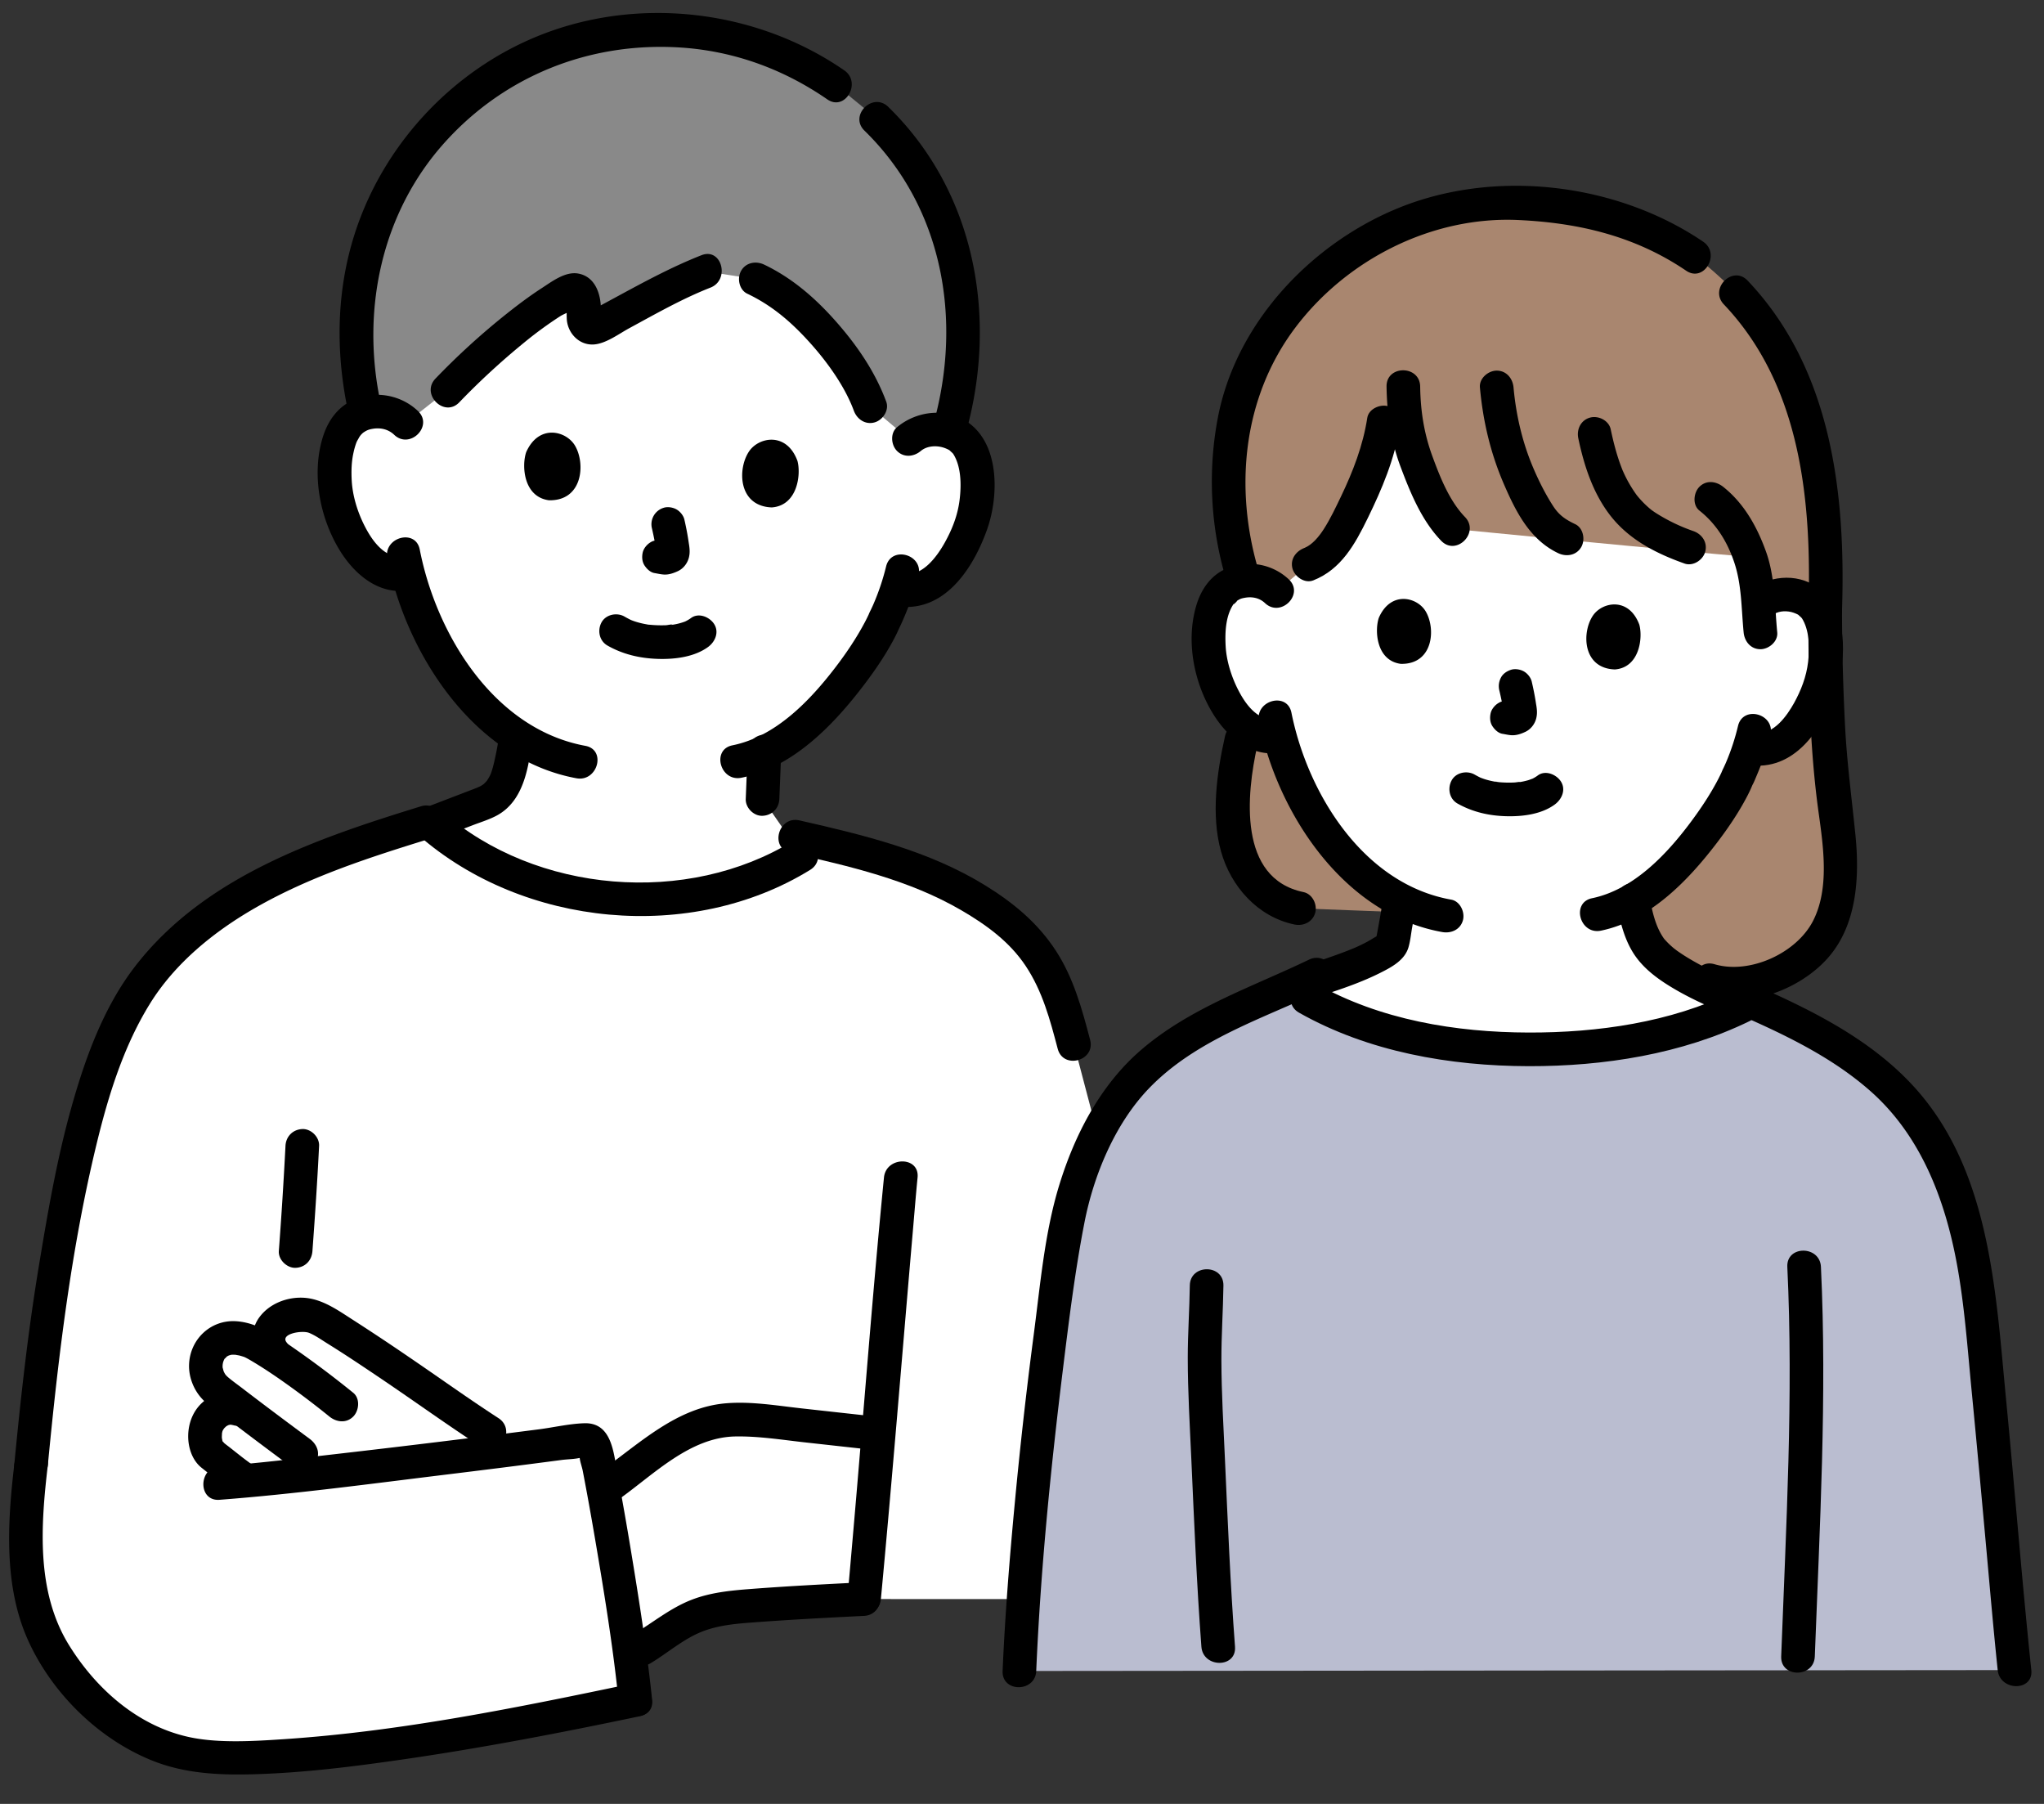
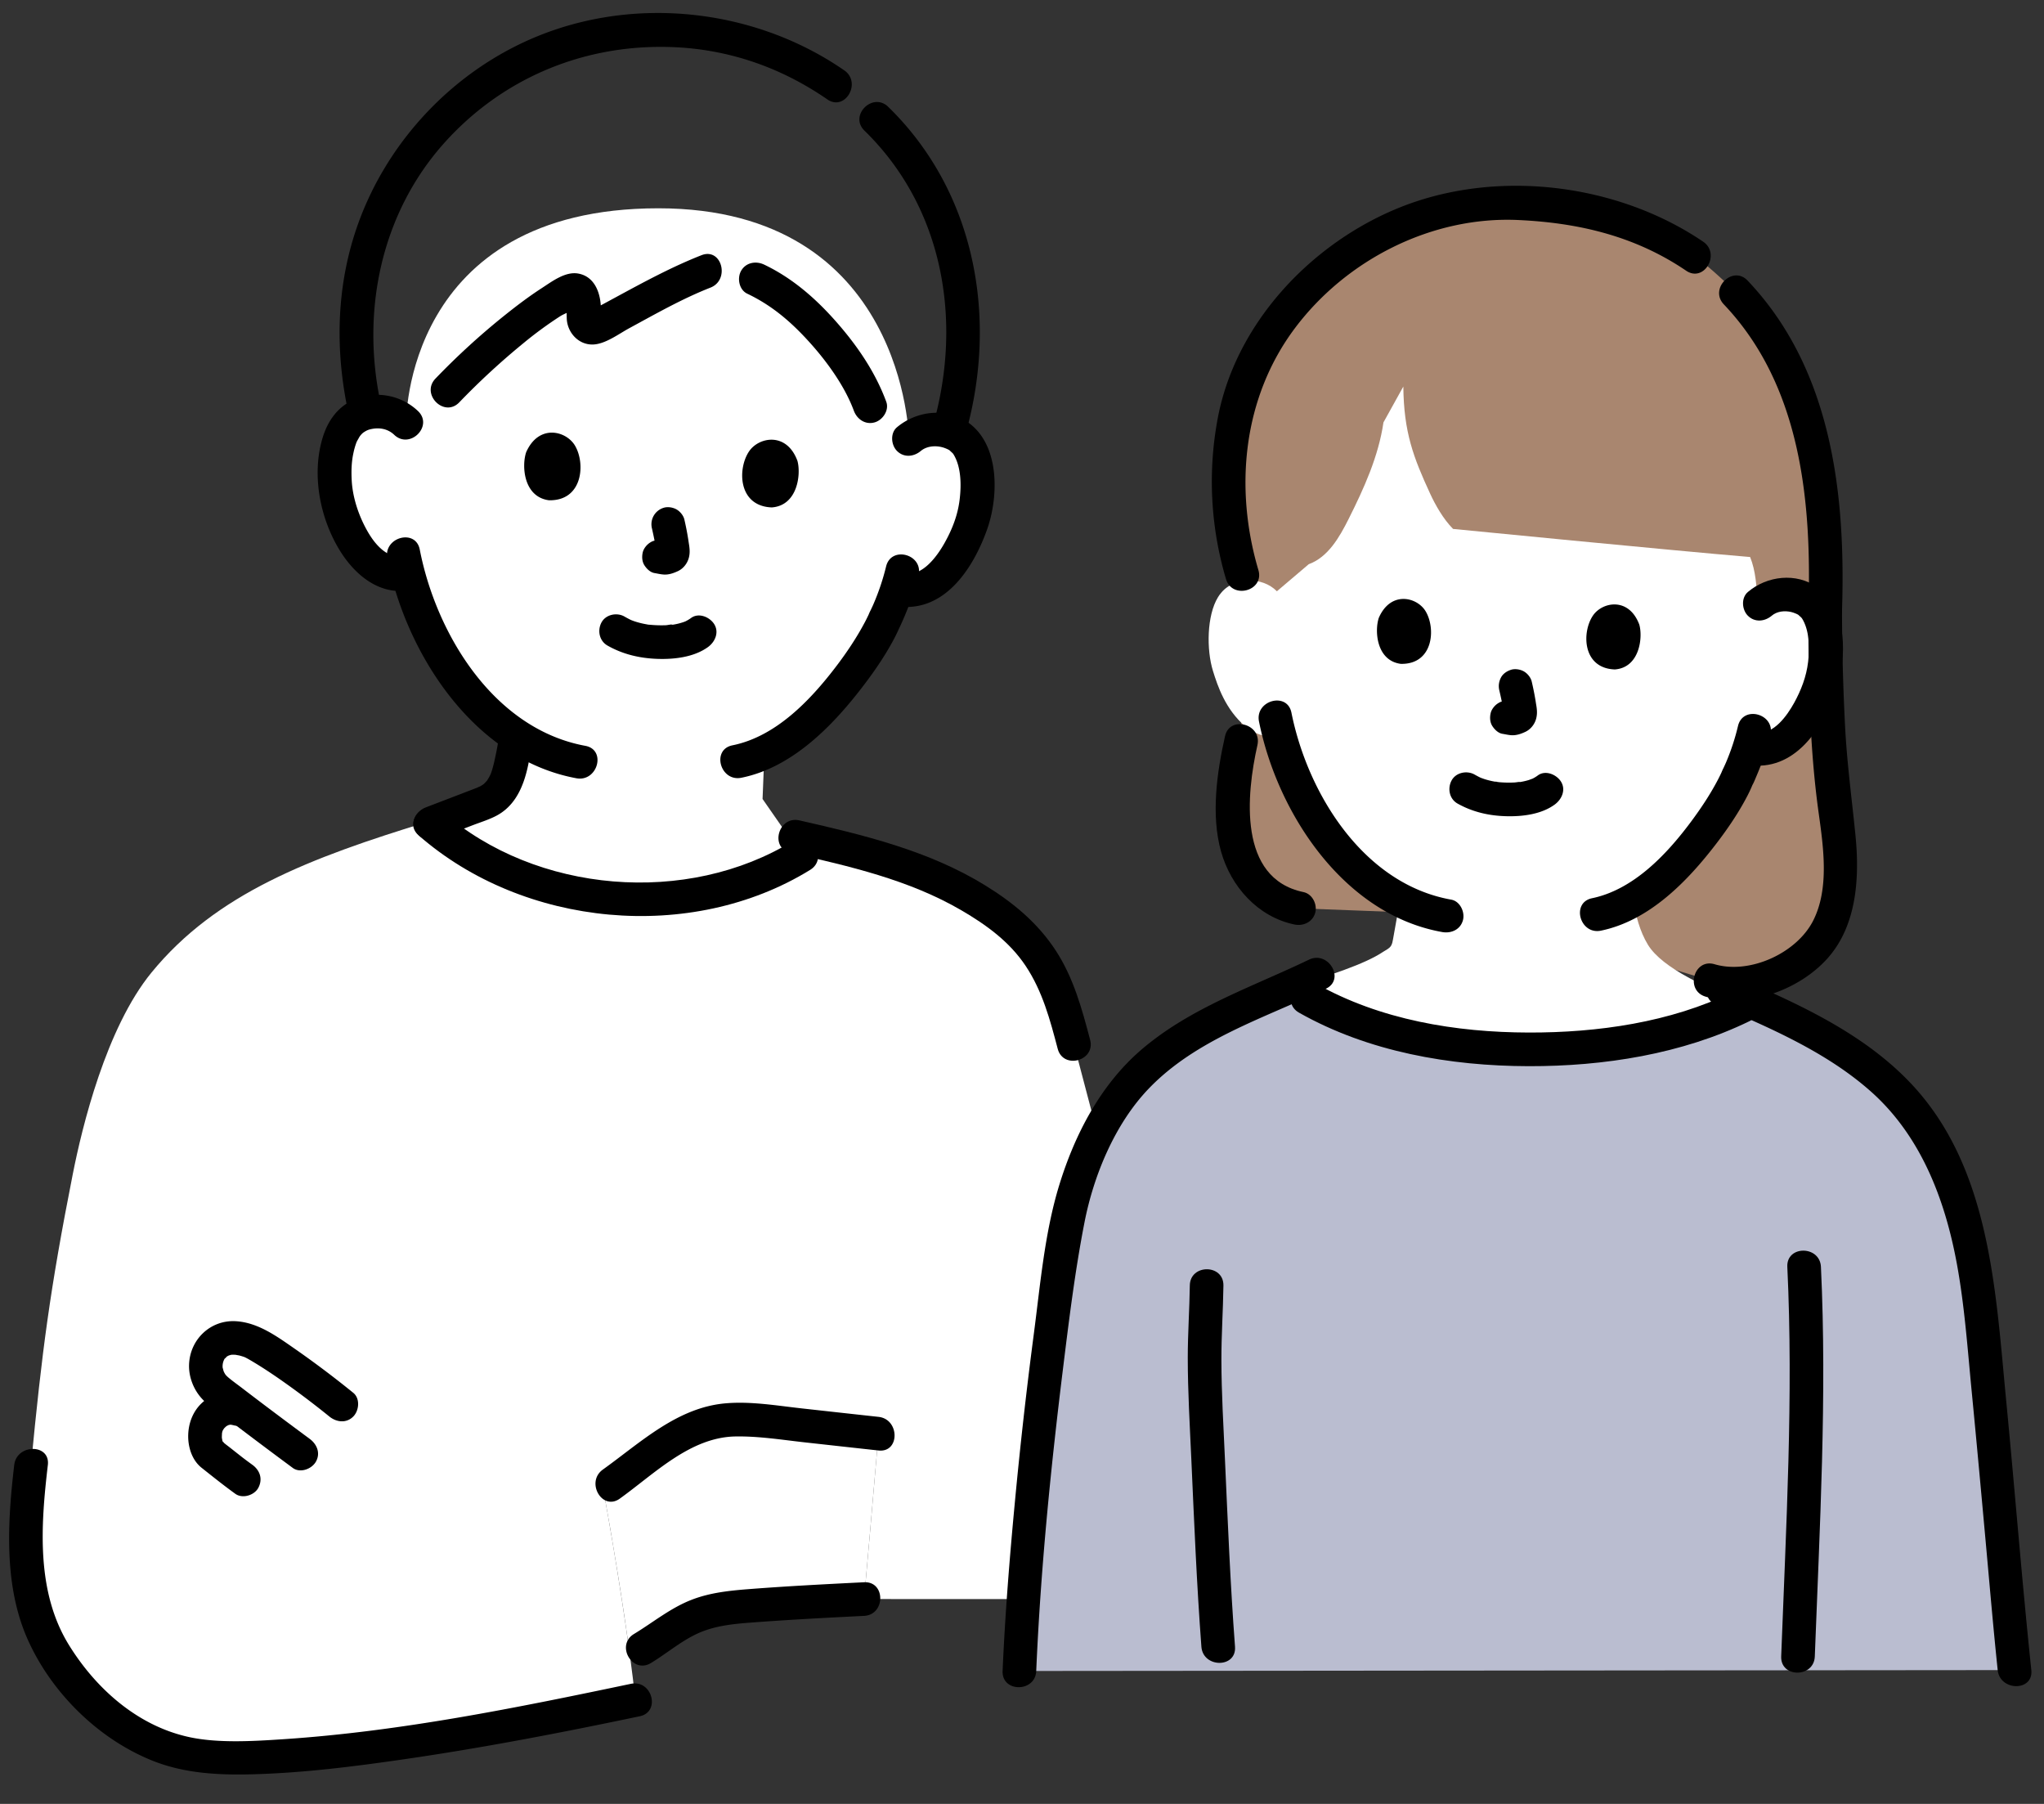
<svg xmlns="http://www.w3.org/2000/svg" xml:space="preserve" width="170" height="150">
  <rect width="100%" height="100%" fill="#333333" stroke="none" />
  <path fill="#A9866F" d="M151.803 50.768c.188-5.348-.056-8.824-.729-12.657-.419-2.379-1.174-5.034-2.644-7.816-1.795-3.734-3.602-5.817-6.964-8.62-1.448-1.065-3.053-1.973-4.829-2.766-2.803-1.17-5.985-1.747-9.631-1.966-11.058-.897-21.84 7.156-24.251 17.598-.654 2.817-.724 7.662-.237 9.932.225 1.051.425 2.1.795 3.302l-.079 13.812c-.476 2.071-.862 5.332-.562 7.71.414 3.282 2.632 5.686 5.369 6.231l16.35.626 17.837 5.371c1.026.358 2.754.304 3.95-.014 2.647-.704 5.113-2.34 6.123-4.886.909-2.293.861-6.074.446-8.475-.703-4.06-.951-13.51-.944-17.382" />
  <path fill="#FFF" d="M115.063 35.123c-.413 2.826-1.614 5.471-2.895 8.025-.77 1.535-1.709 3.178-3.321 3.768l-2.646 2.249c-.633-.64-1.5-.897-2.248-.89-1.628.015-2.343.876-2.654 1.386-.93 1.519-.966 4.361-.415 6.134.39 1.256 1.033 3.179 2.666 4.588.725.625 1.83 1.037 2.868.799.688 2.587 1.978 5.723 4.307 8.664 1.761 2.222 3.624 3.904 5.715 4.997l-.584 3.272c-.032.183-.066.37-.163.528-.145.239-.424.348-.656.503-1.578 1.059-4.475 1.946-7.669 2.993 10.158 6.869 28.332 6.316 37.866 1.346-3.259-1.342-6.953-2.947-8.169-4.917-.688-1.126-1.01-2.43-1.244-3.744 4.449-2.647 7.99-8.428 8.677-10.153.244-.477.649-1.461.983-2.467l.254.05c.964.188 1.985-.156 2.688-.701 1.705-1.322 2.447-3.208 2.902-4.442.643-1.743.754-4.583-.095-6.148-.284-.524-.954-1.422-2.579-1.522-.801-.049-1.755.197-2.432.91-.145-1.717-.188-2.848-.66-4.033-6.498-.543-24.706-2.336-24.706-2.336-.822-.825-1.488-2.026-1.893-2.902-1.407-3.049-2.203-5.119-2.244-8.937" />
  <path d="M101.885 61.216c-.675 3.004-1.177 6.556-.335 9.574.819 2.935 3.068 5.456 6.118 6.087.738.153 1.511-.215 1.72-.977.19-.692-.233-1.565-.977-1.72-5.469-1.133-4.747-8.145-3.83-12.222.395-1.751-2.301-2.5-2.696-.742zM147.351 51.201c.447-.379 1.084-.441 1.635-.308.206.051.5.17.608.249-.081-.059.164.157.2.189.042.042.081.086.118.132-.093-.125-.111-.148-.056-.069.62.96.67 2.396.527 3.633-.144 1.248-.599 2.394-1.158 3.409-.576 1.043-1.716 2.689-3.118 2.47-.745-.117-1.504.19-1.72.977-.183.664.226 1.602.977 1.72 3.876.606 6.223-2.992 7.337-6.196.921-2.649.982-6.766-1.551-8.571-1.756-1.251-4.189-.956-5.777.388-.576.488-.503 1.475 0 1.977.571.571 1.398.489 1.978 0z" />
  <path d="M144.55 60.368a18.844 18.844 0 0 1-.998 3.035c-.064.151-.135.298-.203.448a3.733 3.733 0 0 0-.198.449c.095-.222.112-.264.052-.124-.096.205-.192.408-.297.608-.654 1.259-1.449 2.452-2.297 3.588-2.018 2.703-4.766 5.606-8.197 6.318-1.761.365-1.016 3.061.743 2.696 4.049-.84 7.234-4.145 9.645-7.307.935-1.226 1.809-2.515 2.521-3.884.116-.224.227-.451.328-.682l.171-.404c-.078.196-.076.203.006.021.078-.154.143-.319.21-.478.491-1.147.924-2.325 1.211-3.542.412-1.749-2.283-2.495-2.697-.742zM104.712 60c1.537 7.654 7.061 16.049 15.239 17.503.743.132 1.507-.201 1.72-.976.187-.676-.229-1.587-.976-1.72-7.279-1.294-11.927-8.777-13.287-15.55-.354-1.762-3.05-1.016-2.696.743zM121.226 66.819c1.251.703 2.613 1.014 4.046 1.051 1.342.036 2.928-.153 4.045-.978.586-.433.94-1.231.501-1.913-.374-.581-1.283-.966-1.913-.502a2.952 2.952 0 0 1-.419.259l-.128.062c-.2.1.088-.043.136-.056-.123.031-.243.089-.364.126a5.813 5.813 0 0 1-.651.152c-.214.037-.093-.013.039-.001-.184-.016-.398.04-.584.048a9.134 9.134 0 0 1-1.266-.028c-.028-.002-.311-.052-.33-.035.053-.044.292.044.017-.003a6.587 6.587 0 0 1-.887-.215c-.123-.04-.244-.087-.366-.131-.159-.057.326.151.132.056-.051-.025-.104-.047-.155-.072a9.26 9.26 0 0 1-.44-.234c-.638-.358-1.556-.174-1.913.501-.351.661-.181 1.53.5 1.913zM124.7 57.414c.141.598.272 1.204.356 1.813l-.05-.372.072.526-.05-.372c.013.104.018.206.004.31l.051-.372a.775.775 0 0 1-.034.123l.142-.334a.479.479 0 0 1-.046.079c.072-.095.146-.189.219-.283a.292.292 0 0 1-.042.044l.282-.219a.884.884 0 0 1-.185.098l.334-.141a1.18 1.18 0 0 1-.232.066l.372-.05c-.086.012-.17.012-.257.002l.372.05c-.104-.015-.204-.043-.308-.06a1.07 1.07 0 0 0-.558-.025 1.028 1.028 0 0 0-.52.166c-.29.169-.566.502-.643.835-.082.358-.064.759.141 1.077.186.287.483.585.836.643.248.04.481.098.738.116.414.029.812-.109 1.178-.283.447-.212.784-.648.899-1.128.101-.415.056-.769-.014-1.185l.05.372c-.097-.754-.24-1.5-.413-2.24-.079-.334-.351-.665-.643-.835-.3-.175-.741-.25-1.077-.141-.339.109-.665.319-.836.642-.177.34-.227.699-.138 1.078zM114.676 51.374c-.361 1.072-.209 3.563 1.832 3.828 2.707.054 2.929-2.947 2.055-4.384-.715-1.176-2.896-1.714-3.887.556zM136.342 51.939c.305 1.089.023 3.569-2.029 3.727-2.705-.087-2.771-3.096-1.823-4.485.776-1.137 2.981-1.561 3.852.758zM141.65 20.096c-7.274-4.934-17.496-6.122-25.632-2.68-7.165 3.031-13.258 9.561-14.734 17.343a28.494 28.494 0 0 0 .681 13.388c.509 1.722 3.208.989 2.696-.743-2.02-6.832-1.296-14.363 3.063-20.149 4.293-5.697 11.396-9.292 18.561-8.959 5.058.234 9.726 1.347 13.954 4.215 1.493 1.012 2.894-1.409 1.411-2.415zM153.2 50.768c.319-9.699-.851-20.07-7.852-27.437-1.241-1.307-3.217.672-1.977 1.978 6.473 6.812 7.326 16.534 7.032 25.459-.057 1.799 2.739 1.797 2.797 0z" />
-   <path d="M113.716 34.751c-.353 2.294-1.186 4.452-2.186 6.535-.437.909-.871 1.832-1.413 2.684-.417.657-.983 1.339-1.642 1.598-.702.276-1.191.937-.977 1.719.185.669 1.014 1.254 1.72.977 2.339-.918 3.489-3.032 4.539-5.18 1.178-2.413 2.244-4.919 2.654-7.59.114-.746-.189-1.503-.977-1.72-.661-.182-1.603.226-1.718.977z" />
-   <path d="M115.32 32.143c.033 2.289.365 4.544 1.173 6.692.811 2.157 1.751 4.453 3.373 6.135 1.251 1.297 3.227-.681 1.978-1.977-1.313-1.362-2.083-3.343-2.713-5.057-.699-1.906-.985-3.779-1.015-5.793-.026-1.798-2.822-1.803-2.796 0zM123.085 32.216c.253 2.803.884 5.48 2.005 8.065.992 2.287 2.158 4.603 4.506 5.717.683.323 1.51.189 1.913-.501.356-.609.184-1.588-.501-1.913-.857-.406-1.367-.778-1.845-1.521-.645-1.002-1.193-2.096-1.658-3.193-.896-2.111-1.418-4.374-1.624-6.653-.068-.752-.594-1.398-1.398-1.398-.704-.001-1.466.64-1.398 1.397zM131.268 36.444c.475 2.261 1.208 4.53 2.63 6.382 1.562 2.035 3.826 3.191 6.204 4.034.712.252 1.53-.286 1.72-.976.213-.773-.262-1.467-.977-1.72a14.929 14.929 0 0 1-2.986-1.419 8.131 8.131 0 0 1-.581-.395c.171.127-.014-.016-.084-.076a8.13 8.13 0 0 1-1.036-1.063c-.028-.037-.058-.073-.087-.109.062.079.064.08.007.003a10.818 10.818 0 0 1-1.084-1.902c-.093-.204-.007-.007-.056-.131a15.734 15.734 0 0 1-.131-.339c-.367-.984-.627-2.004-.843-3.031-.155-.739-1.024-1.168-1.72-.977-.766.21-1.132.978-.976 1.719zM107.19 48.176c-1.407-1.323-3.47-1.654-5.235-.876-1.281.565-2.064 1.729-2.456 3.04-.896 2.989-.192 6.523 1.463 9.131 1.139 1.793 2.974 3.384 5.237 3.15.751-.078 1.397-.587 1.397-1.398 0-.696-.643-1.476-1.397-1.398-1.588.164-2.592-1.224-3.24-2.499-.53-1.042-.946-2.338-1.018-3.541-.074-1.248-.001-2.665.717-3.644-.249.339.39-.292.181-.151.283-.189.386-.228.687-.282.613-.111 1.218.003 1.688.445 1.309 1.232 3.291-.741 1.976-1.977zM141.342 42.457c1.414 1.117 2.328 2.612 2.897 4.311.625 1.866.583 3.798.78 5.818.073.751.59 1.398 1.397 1.398.699 0 1.472-.642 1.398-1.398-.215-2.201-.173-4.589-.926-6.694-.738-2.065-1.829-4.035-3.571-5.412-.592-.468-1.399-.578-1.977 0-.485.486-.594 1.506.002 1.977zM134.473 75.2c.271 1.484.66 3.055 1.543 4.307.723 1.023 1.731 1.796 2.787 2.452 2.365 1.471 5.025 2.443 7.59 3.503.697.289 1.537-.312 1.719-.977.222-.803-.275-1.43-.976-1.72-2.266-.936-4.525-1.788-6.657-3.06a15.6 15.6 0 0 1-1.007-.655c-.001 0-.346-.269-.164-.121a7.273 7.273 0 0 1-.542-.481c-.089-.087-.173-.179-.258-.269-.084-.089-.165-.197-.045-.037-.791-1.054-1.062-2.417-1.294-3.685-.136-.743-1.037-1.164-1.72-.977-.781.215-1.112.975-.976 1.72zM108.721 83.167c2.056-.67 4.165-1.306 6.101-2.284.944-.477 2.013-1.043 2.325-2.125.153-.526.206-1.101.302-1.64l.325-1.822c.128-.717-.193-1.542-.977-1.72-.682-.155-1.582.207-1.72.976-.189 1.063-.365 2.129-.568 3.189-.005.021-.059.272-.058.273-.033-.013.186-.29.19-.265.004.021-.418.259-.469.292-.31.195-.633.366-.962.525-.175.084-.351.165-.528.243-.103.045-.243.103-.061.027a35.826 35.826 0 0 1-1.622.619c-1.001.356-2.012.685-3.022 1.014-.694.227-1.217.978-.977 1.72.226.695.977 1.221 1.721.978z" />
  <path d="M150.404 50.768c-.002 5.586.082 11.284.853 16.824.396 2.845.902 6.298-.46 8.972-1.374 2.698-5.271 4.479-8.198 3.614-1.729-.51-2.469 2.187-.743 2.696 3.465 1.022 7.78-.54 10.143-3.188 2.447-2.745 2.67-6.732 2.32-10.233-.307-3.068-.718-6.093-.87-9.182a191.832 191.832 0 0 1-.248-9.503c0-1.799-2.796-1.802-2.797 0z" />
  <path fill="#BABDD0" d="M167.548 138.873c-.581-5.509-2.208-24.988-3.108-31.979-.545-4.25-1.767-8.574-3.877-12.301-3.146-5.538-9.058-8.69-14.952-11.307-9.452 5.169-28.052 5.819-38.326-1.204-2.256 1.032-4.528 2.015-6.769 3.094-2.053.992-3.721 2.282-5.407 3.813-3.08 2.805-5.598 8.499-6.319 12.605-1.888 10.756-3.588 27.488-4.004 37.354l82.762-.075z" />
  <path fill="#FFF" d="M51.784 122.729c-.292.212-.6.435-.939.678l-.663.474c.759 4.132 1.638 9.516 2.215 13.811l1.034-.612c1.469-.866 2.759-2.013 4.336-2.655 1.021-.418 2.282-.694 3.384-.792 2.587-.235 7.269-.493 10.715-.666.15-1.584.65-7.344 1.204-13.752-2.84-.31-5.679-.625-8.519-.94-2.11-.235-4.307-.459-6.309.247-1.238.441-2.328 1.216-3.395 1.979-1.213.862-2.028 1.475-3.063 2.228z" />
  <path fill="#FFF" d="M2.581 121.815c.91-9.471 1.564-14.518 3.47-24.173.778-3.946 2.77-12.158 6.551-16.776 5.377-6.567 13.136-9.519 23.033-12.549 7.895 7.189 22.741 9.184 32.596 1.735 6.333 1.495 11.062 2.996 15.726 6.685 1.167.923 2.433 2.432 3.493 4.459.804 1.537 1.449 4.047 1.871 5.645l1.973 7.498c-1.222 2.416-2.119 5.061-2.504 7.253-1.545 8.803-2.964 21.607-3.656 31.375l-13.268-.003c.15-1.586.65-7.344 1.202-13.752-2.839-.31-5.678-.625-8.517-.94-2.11-.235-4.307-.459-6.309.247-1.238.441-2.328 1.216-3.395 1.979-1.555 1.107-2.455 1.801-4.003 2.908l-.663.474c.999 5.438 2.205 13.047 2.659 17.483-19.307 4.061-32.859 5.678-37.924 4.322-5.283-1.415-8.829-5.308-10.978-9.191-2.321-4.199-1.842-10.596-1.357-14.679" />
  <path fill="#FFF" d="M75.594 36.512c.696-.627 1.613-.841 2.391-.789 1.692.114 2.384 1.054 2.677 1.602.874 1.635.739 4.593.06 6.403-.481 1.282-1.267 3.242-3.051 4.609-.734.562-1.801.915-2.804.712l-.265-.054c-.354 1.046-.782 2.069-1.039 2.564-.771 1.904-4.929 8.558-9.985 10.992-.053 1.294-.104 2.591-.155 3.887l3.257 4.686c-9.73 6.112-23.344 4.047-30.872-2.65 1.942-.741 4.283-1.645 4.362-1.667 1.477-.55 1.981-1.763 2.279-3.065.202-.898.358-1.708.45-2.598-1.622-1.11-3.116-2.587-4.542-4.409-2.407-3.077-3.729-6.351-4.431-9.05-1.083.241-2.231-.195-2.981-.85-1.692-1.478-2.35-3.484-2.748-4.795-.562-1.851-.507-4.811.471-6.387.327-.528 1.077-1.421 2.773-1.426.779-.002 1.681.271 2.335.941 0 0-.201-17.848 20.979-17.848 20.575 0 20.839 19.192 20.839 19.192z" />
  <path d="M86.184 138.948c.361-8.382 1.193-16.757 2.219-25.082.503-4.077 1.006-8.186 1.794-12.22.768-3.925 2.525-8.171 5.315-11.094 3.979-4.168 9.699-5.903 14.768-8.338 1.621-.779.204-3.191-1.411-2.415-4.779 2.296-9.887 4.001-13.958 7.501-3.375 2.902-5.514 7.021-6.809 11.232-1.225 3.98-1.581 8.314-2.124 12.429a379.367 379.367 0 0 0-1.574 13.985c-.44 4.658-.814 9.325-1.017 14-.077 1.801 2.718 1.797 2.797.002zM142.703 83.531c4.489 1.932 9.177 3.938 12.876 7.211 4.163 3.684 6.177 8.958 7.169 14.321.648 3.507.895 7.11 1.24 10.656.406 4.176.787 8.355 1.167 12.534.322 3.54.624 7.083.994 10.619.186 1.771 2.984 1.791 2.796 0-.786-7.503-1.375-15.027-2.102-22.535-.877-9.068-1.317-19.31-7.956-26.292-4.017-4.225-9.509-6.663-14.773-8.929-1.635-.702-3.061 1.705-1.411 2.415z" />
  <path d="M98.957 106.893c-.027 2.007-.171 4.009-.17 6.017.001 2.804.169 5.606.295 8.406.234 5.206.447 10.417.838 15.613.134 1.783 2.931 1.798 2.796 0-.391-5.196-.604-10.407-.838-15.613-.123-2.731-.287-5.465-.294-8.2-.006-2.078.141-4.147.169-6.223.023-1.8-2.773-1.8-2.796 0zM148.652 105.343c.515 10.798-.107 21.604-.51 32.394-.067 1.799 2.729 1.796 2.796 0 .402-10.791 1.024-21.596.51-32.394-.085-1.791-2.882-1.802-2.796 0zM108.04 84.206c5.757 3.257 12.555 4.437 19.107 4.45 6.243.012 12.72-.996 18.371-3.749 1.617-.788.201-3.2-1.412-2.415-5.193 2.53-11.232 3.38-16.959 3.367-6.063-.014-12.363-1.051-17.696-4.067-1.568-.888-2.979 1.527-1.411 2.414zM65.745 70.913c4.882 1.11 9.869 2.242 14.233 4.793 2.065 1.207 3.985 2.599 5.326 4.612 1.403 2.108 2.029 4.474 2.667 6.896.458 1.738 3.156 1.001 2.696-.743-.678-2.575-1.376-5.145-2.841-7.401-1.503-2.315-3.53-3.991-5.861-5.432-4.707-2.908-10.142-4.208-15.478-5.421-1.751-.399-2.499 2.297-.742 2.696z" />
  <path d="M34.818 69.463c8.728 7.639 22.66 8.975 32.565 2.869 1.529-.942.126-3.362-1.411-2.414-8.794 5.42-21.381 4.392-29.178-2.432-1.348-1.181-3.333.789-1.976 1.977z" />
-   <path fill="#898989" d="M30.828 19.875c2.016-6.362 6.119-10.526 9.803-13.086 4.103-2.852 9.167-4.469 15.064-4.279 5.622.181 10.046 1.904 13.816 4.546l3.173 2.602c3.929 3.786 7.4 9.603 7.486 18.023.028 2.839-.38 5.141-1.263 8.207a4.008 4.008 0 0 0-.924-.165c-.777-.052-1.694.162-2.391.789l-3.231-2.734c-.984-2.729-3.307-5.784-5.759-8.035-1.432-1.314-2.431-1.905-3.75-2.53l-4.138-.644c-2.84 1.091-6.87 3.443-9.128 4.604-.538.277-1.146-.21-1.055-.85.06-.421.074-.868-.049-1.46-.129-.613-.588-.887-.958-.708-3.159 1.529-7.721 5.6-10.318 8.313l-3.433 2.699c-.654-.67-1.556-.943-2.335-.941-.39.001-.729.049-1.024.129-.7-2.926-.944-5.809-.759-8.298.17-2.259.582-4.315 1.173-6.182z" />
  <path d="M34.764 34.18c-1.372-1.307-3.428-1.715-5.195-1.003-1.42.572-2.288 1.76-2.728 3.197-.947 3.093-.232 6.761 1.467 9.473 1.166 1.86 3.052 3.504 5.389 3.277.752-.073 1.398-.59 1.398-1.398 0-.7-.642-1.472-1.398-1.398-1.673.163-2.729-1.313-3.404-2.659-.567-1.132-.973-2.447-1.041-3.724-.041-.764-.021-1.54.145-2.288a6.06 6.06 0 0 1 .247-.864c.063-.152.156-.289.231-.434.031-.061.222-.299.005-.034.181-.222.284-.319.367-.374.24-.158.395-.234.731-.292.663-.115 1.314.027 1.81.498 1.303 1.24 3.282-.734 1.976-1.977zM76.582 37.5c.481-.402 1.177-.463 1.764-.316.225.056.533.188.65.276-.059-.043.172.166.213.204.043.044.084.09.123.138-.09-.118-.106-.138-.052-.059.658 1.032.688 2.547.531 3.817-.161 1.311-.631 2.48-1.241 3.571-.625 1.117-1.837 2.813-3.332 2.57-.744-.121-1.505.193-1.72.977-.184.667.227 1.598.977 1.72 3.997.65 6.436-3.086 7.603-6.377.966-2.725 1.063-6.993-1.545-8.867-1.804-1.296-4.302-1.006-5.947.37-.58.484-.5 1.477 0 1.977.574.573 1.396.485 1.976-.001z" />
  <path d="M73.697 47.102a19.47 19.47 0 0 1-1.071 3.178c-.066.153-.14.303-.21.454a3.544 3.544 0 0 0-.202.454 3.49 3.49 0 0 0 .049-.119c-.1.21-.2.418-.309.624-.693 1.316-1.532 2.568-2.434 3.75-2.14 2.804-5.006 5.809-8.603 6.533-1.763.354-1.017 3.05.743 2.696 4.166-.837 7.493-4.211 9.99-7.448 1.004-1.301 1.95-2.664 2.717-4.119.121-.23.236-.462.342-.7.074-.166.28-.588.12-.26.102-.208.195-.42.288-.632.514-1.188.97-2.408 1.275-3.667.425-1.749-2.271-2.495-2.695-.744zM32.214 46.437c1.55 7.964 7.236 16.715 15.728 18.278 1.759.324 2.513-2.37.743-2.696-7.592-1.397-12.396-9.248-13.774-16.325-.345-1.764-3.04-1.018-2.697.743zM70.217 5.85C62.819.737 52.895-.388 44.56 3.072c-6.783 2.816-12.229 8.537-14.738 15.432-1.857 5.103-1.991 10.571-.842 15.844.383 1.757 3.079 1.014 2.696-.743-1.677-7.691 0-15.887 5.348-21.8 4.969-5.494 11.938-8.271 19.332-7.868 4.523.248 8.733 1.758 12.45 4.326 1.484 1.026 2.883-1.396 1.411-2.413zM80.355 35.912c2.643-9.554.756-19.972-6.482-27.028-1.289-1.257-3.269.719-1.977 1.977 6.534 6.371 8.146 15.692 5.763 24.308-.48 1.737 2.216 2.478 2.696.743zM50.524 53.68c1.29.735 2.698 1.06 4.179 1.108 1.39.045 3.027-.144 4.188-.989.589-.43.938-1.234.501-1.913-.376-.584-1.28-.962-1.912-.501-.139.101-.286.19-.439.267-.043.022-.089.041-.133.063-.142.075.341-.131.127-.054a5.258 5.258 0 0 1-1.059.283c-.257.043-.053-.042.025-.001-.103-.055-.485.042-.608.046a9.922 9.922 0 0 1-1.32-.037c-.058-.006-.446-.021-.08-.004-.087-.003-.176-.027-.261-.042a6.977 6.977 0 0 1-.922-.229c-.128-.042-.254-.092-.381-.139-.159-.06.321.15.124.051-.053-.027-.107-.05-.161-.076a8.74 8.74 0 0 1-.457-.247c-.636-.362-1.558-.171-1.913.501-.35.664-.176 1.526.502 1.913zM54.224 43.944c.14.615.271 1.237.356 1.862l-.051-.372c.023.176.046.352.072.527l-.05-.372c.016.12.022.238.007.358l.05-.372a.796.796 0 0 1-.035.127l.141-.334a.607.607 0 0 1-.048.082l.219-.283a.313.313 0 0 1-.044.045l.282-.219a.88.88 0 0 1-.192.101l.334-.141c-.08.03-.159.053-.243.067l.372-.05c-.09.011-.178.011-.267 0l.371.05c-.107-.016-.213-.046-.32-.064a1.046 1.046 0 0 0-.557-.025 1.054 1.054 0 0 0-.521.166c-.29.17-.566.502-.643.835-.081.358-.063.76.142 1.078.186.288.482.583.835.642.254.043.491.101.754.121.421.032.824-.109 1.198-.284.455-.213.792-.654.912-1.138.104-.419.055-.783-.012-1.204l.05.372a23.08 23.08 0 0 0-.417-2.319c-.076-.333-.353-.666-.643-.835-.3-.175-.741-.25-1.077-.141a1.43 1.43 0 0 0-.975 1.72zM43.763 37.599c-.382 1.114-.239 3.709 1.885 3.999 2.818.073 3.068-3.051 2.168-4.553-.739-1.231-3.006-1.805-4.053.554zM66.324 38.324c.311 1.136.002 3.717-2.137 3.869-2.817-.107-2.866-3.242-1.871-4.683.816-1.179 3.116-1.607 4.008.814zM62.148 24.42c2.073.989 3.659 2.354 5.2 4.063 1.491 1.654 2.936 3.686 3.665 5.666.262.708.948 1.188 1.72.976.682-.187 1.239-1.007.977-1.72-.93-2.523-2.482-4.761-4.261-6.761-1.683-1.893-3.593-3.543-5.89-4.639-.681-.325-1.509-.188-1.913.501-.356.612-.182 1.588.502 1.914z" />
  <path d="M38.196 33.458a60.79 60.79 0 0 1 5.339-4.923 32.506 32.506 0 0 1 3.057-2.24c.341-.217 1.051-.454 1.304-.762.384-.168.131-.267-.76-.298.03.139.044.279.041.42-.062.215-.048.571-.041.8.031 1.185.979 2.251 2.22 2.19 1.018-.051 2.109-.883 2.985-1.357 2.203-1.194 4.409-2.454 6.747-3.371 1.656-.65.935-3.354-.744-2.696-2.423.951-4.717 2.191-7.003 3.429-.521.282-1.042.566-1.564.845-.12.064-.617.228-.684.361.597.67.887.74.868.209l.015-.269c.021-1.289-.444-2.787-1.879-3.048-1.077-.196-2.182.656-3.039 1.211-1.079.698-2.104 1.479-3.108 2.281a59.828 59.828 0 0 0-5.73 5.239c-1.249 1.298.725 3.278 1.976 1.979zM36.179 69.822c1.05-.401 2.1-.804 3.149-1.207.657-.251 1.368-.467 1.988-.8 2.288-1.229 2.672-4.124 2.956-6.442.09-.729-.707-1.429-1.397-1.398-.834.038-1.303.618-1.398 1.398a1.376 1.376 0 0 0-.002.025l-.039.261c-.021.13-.042.26-.065.39a23.95 23.95 0 0 1-.181.917c-.096.442-.194.885-.348 1.312l-.065.174c.083-.191.093-.218.031-.08-.042.082-.08.165-.124.245-.052.093-.111.181-.166.272-.176.295.157-.147-.031.044-.064.066-.124.137-.191.202a4.221 4.221 0 0 1-.141.126c.158-.118.176-.132.052-.043-.086.052-.168.109-.256.159-.042.023-.397.167-.218.112.151-.047-.005-.003-.042.01-.103.036-.204.077-.307.116l-1.022.392-2.926 1.121c-.682.26-1.225.954-.977 1.72.215.662.988 1.254 1.72.974zM1.184 121.815c-.562 4.8-.886 10.077 1.156 14.592 1.983 4.387 5.846 8.186 10.305 9.984 2.759 1.112 5.688 1.229 8.628 1.138 4.115-.126 8.218-.646 12.288-1.235 6.591-.954 13.135-2.216 19.651-3.583 1.76-.37 1.016-3.065-.743-2.696-9.506 1.995-19.155 3.956-28.866 4.603-2.541.169-5.402.339-7.774-.154-4.312-.897-7.813-3.994-10.084-7.658-2.762-4.457-2.352-9.987-1.765-14.991.208-1.783-2.589-1.768-2.796 0z" />
-   <path d="M35.011 67.047c-8.646 2.663-17.938 5.82-23.712 13.228-2.709 3.475-4.256 7.821-5.422 12.026-1.184 4.272-1.934 8.674-2.656 13.042-.903 5.462-1.507 10.962-2.037 16.472-.173 1.79 2.624 1.778 2.796 0 .864-8.968 1.938-17.996 4.072-26.765.971-3.99 2.23-8.04 4.399-11.557 2.111-3.424 5.391-6.067 8.85-8.041 4.515-2.577 9.508-4.186 14.453-5.709 1.714-.528.983-3.227-.743-2.696zM23.744 95.282a370.15 370.15 0 0 1-.553 8.743c-.053.731.682 1.43 1.398 1.398.803-.036 1.341-.615 1.397-1.398.214-2.912.408-5.827.553-8.743.036-.731-.669-1.431-1.397-1.398-.788.035-1.359.615-1.398 1.398zM62.181 62.481l-.157 3.957c-.028.731.664 1.431 1.398 1.398.782-.035 1.367-.614 1.397-1.398l.157-3.957c.029-.731-.663-1.431-1.397-1.398-.782.036-1.367.615-1.398 1.398zM18.256 124.713c6.264-.479 12.511-1.322 18.744-2.084 3.234-.395 6.468-.798 9.698-1.227.56-.074 1.225-.062 1.761-.237-.006.002.336-.026.35-.048l-.654-.372.049.241c-.027.399.186.922.262 1.314.366 1.888.703 3.781 1.027 5.677.757 4.442 1.483 8.902 1.95 13.386.185 1.772 2.982 1.791 2.796 0-.436-4.186-1.09-8.353-1.777-12.504a296.815 296.815 0 0 0-1.105-6.283c-.316-1.683-.433-4.297-2.752-4.229-1.242.037-2.543.344-3.774.504a1239.748 1239.748 0 0 1-16.728 2.039c-3.276.376-6.557.776-9.846 1.027-1.783.137-1.798 2.934-.001 2.796zM73.52 97.915c-.961 9.747-1.689 19.521-2.54 29.277-.168 1.925-.331 3.851-.512 5.774-.168 1.791 2.629 1.779 2.796 0 .955-10.164 1.77-20.343 2.651-30.514.132-1.512.251-3.027.4-4.538.176-1.789-2.621-1.777-2.795.001z" />
-   <path d="M41.458 117.922c-2.555-1.657-5.03-3.44-7.55-5.15a192.453 192.453 0 0 0-4.498-2.985c-1.253-.8-2.58-1.773-4.109-1.873-1.407-.092-2.908.483-3.747 1.644-.905 1.252-.591 2.894.306 4.043.468.6 1.484.482 1.977 0 .595-.581.462-1.385 0-1.977-.561-.719 1.294-1.031 1.88-.788.529.22 1.035.583 1.52.884 1.536.953 3.036 1.963 4.534 2.974 2.767 1.868 5.477 3.826 8.277 5.643 1.513.982 2.916-1.438 1.41-2.415z" />
  <path d="M29.379 115.815a82.82 82.82 0 0 0-4.769-3.595c-1.504-1.041-3.101-2.243-4.989-2.357-2.12-.128-3.839 1.525-3.897 3.631-.028 1.015.377 2.05 1.058 2.796.689.756 1.675 1.344 2.489 1.965a469.579 469.579 0 0 0 5.079 3.807c.606.45 1.561.1 1.912-.501.417-.711.107-1.462-.501-1.913a526.902 526.902 0 0 1-3.716-2.773c-.658-.497-1.315-.996-1.97-1.498-.348-.266-.709-.521-1.045-.802a2.393 2.393 0 0 1-.224-.21c-.104-.113-.026-.021-.006.005a1.833 1.833 0 0 1-.187-.317c-.071-.149-.015-.041-.005-.013-.025-.072-.044-.147-.063-.221-.04-.147-.022-.051-.016-.01a1.24 1.24 0 0 1 .162-.842c-.057.075.304-.27.113-.134.06-.042.346-.167.152-.099.064-.023.388-.101.166-.066.184-.028.385-.021.569-.004-.197-.018.151.034.21.048.121.03.388.114.409.123.203.082.615.33.88.49.657.398 1.298.821 1.931 1.257a72.277 72.277 0 0 1 4.278 3.211c.588.473 1.403.574 1.978 0 .491-.49.593-1.502.002-1.978z" />
  <path d="M20.985 121.799a40.342 40.342 0 0 1-.532-.391l-.263-.199c-.256-.194.167.131-.064-.05-.346-.271-.69-.543-1.035-.815-.16-.126-.332-.246-.483-.382-.049-.044-.09-.105-.141-.145.255.197.143.197.063.057-.126-.224.018-.035.023.078-.004-.064-.049-.142-.066-.207-.018-.067-.021-.151-.047-.216.03.25.037.3.021.151l-.008-.111c-.008-.148.012-.294.009-.441-.002-.146-.081.381-.01.091.017-.065.028-.132.047-.197.018-.06.109-.291.002-.042-.106.249-.004.021.025-.032.042-.074.092-.143.138-.215.069-.112-.219.25-.009.022.057-.06.119-.113.177-.172.094-.095-.282.19-.024.023.068-.044.141-.079.209-.119.116-.068-.332.114-.037.021.076-.024.154-.039.232-.058.133-.032-.366.023-.048.019.053 0 .357.024.105-.005-.259-.03.104.035.154.049.702.203 1.554-.247 1.72-.977.17-.747-.225-1.502-.977-1.72-1.198-.347-2.429-.012-3.343.816-.768.696-1.149 1.692-1.171 2.714-.02.991.318 2.072 1.115 2.704.925.734 1.848 1.474 2.806 2.165.595.429 1.583.123 1.912-.501.384-.726.135-1.457-.5-1.915zM54.137 138.286c1.423-.861 2.723-2.018 4.285-2.625 1.382-.536 2.843-.65 4.305-.759 3.042-.227 6.09-.385 9.137-.537 1.791-.09 1.802-2.886 0-2.796-3.209.161-6.419.324-9.622.574-1.598.125-3.198.295-4.704.877-1.771.684-3.204 1.878-4.812 2.852-1.538.931-.134 3.35 1.411 2.414zM51.55 124.614c2.894-2.075 5.854-5.099 9.607-5.168 1.913-.035 3.839.275 5.736.486 2.058.228 4.116.456 6.174.68 1.786.195 1.772-2.603 0-2.796-2.129-.232-4.258-.468-6.387-.704-2.083-.231-4.217-.601-6.316-.423-4.038.342-7.071 3.249-10.226 5.511-1.449 1.039-.054 3.466 1.412 2.414z" />
</svg>